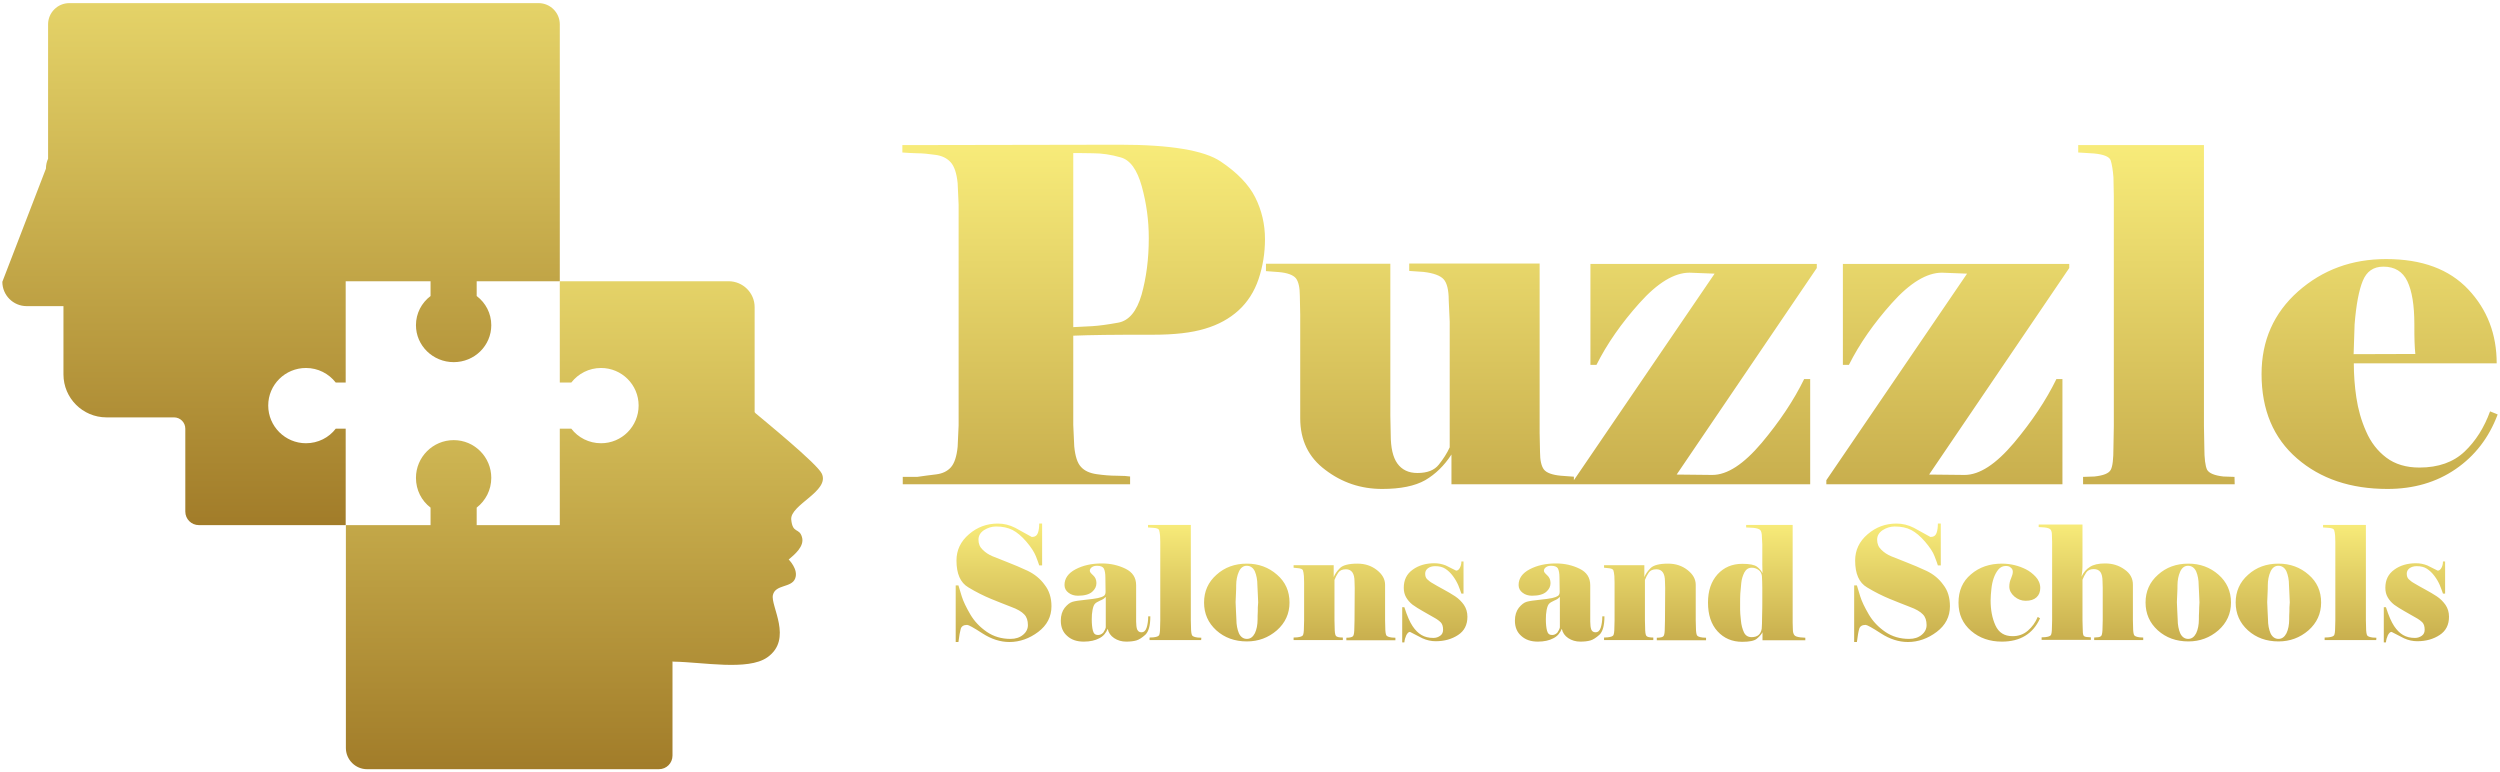
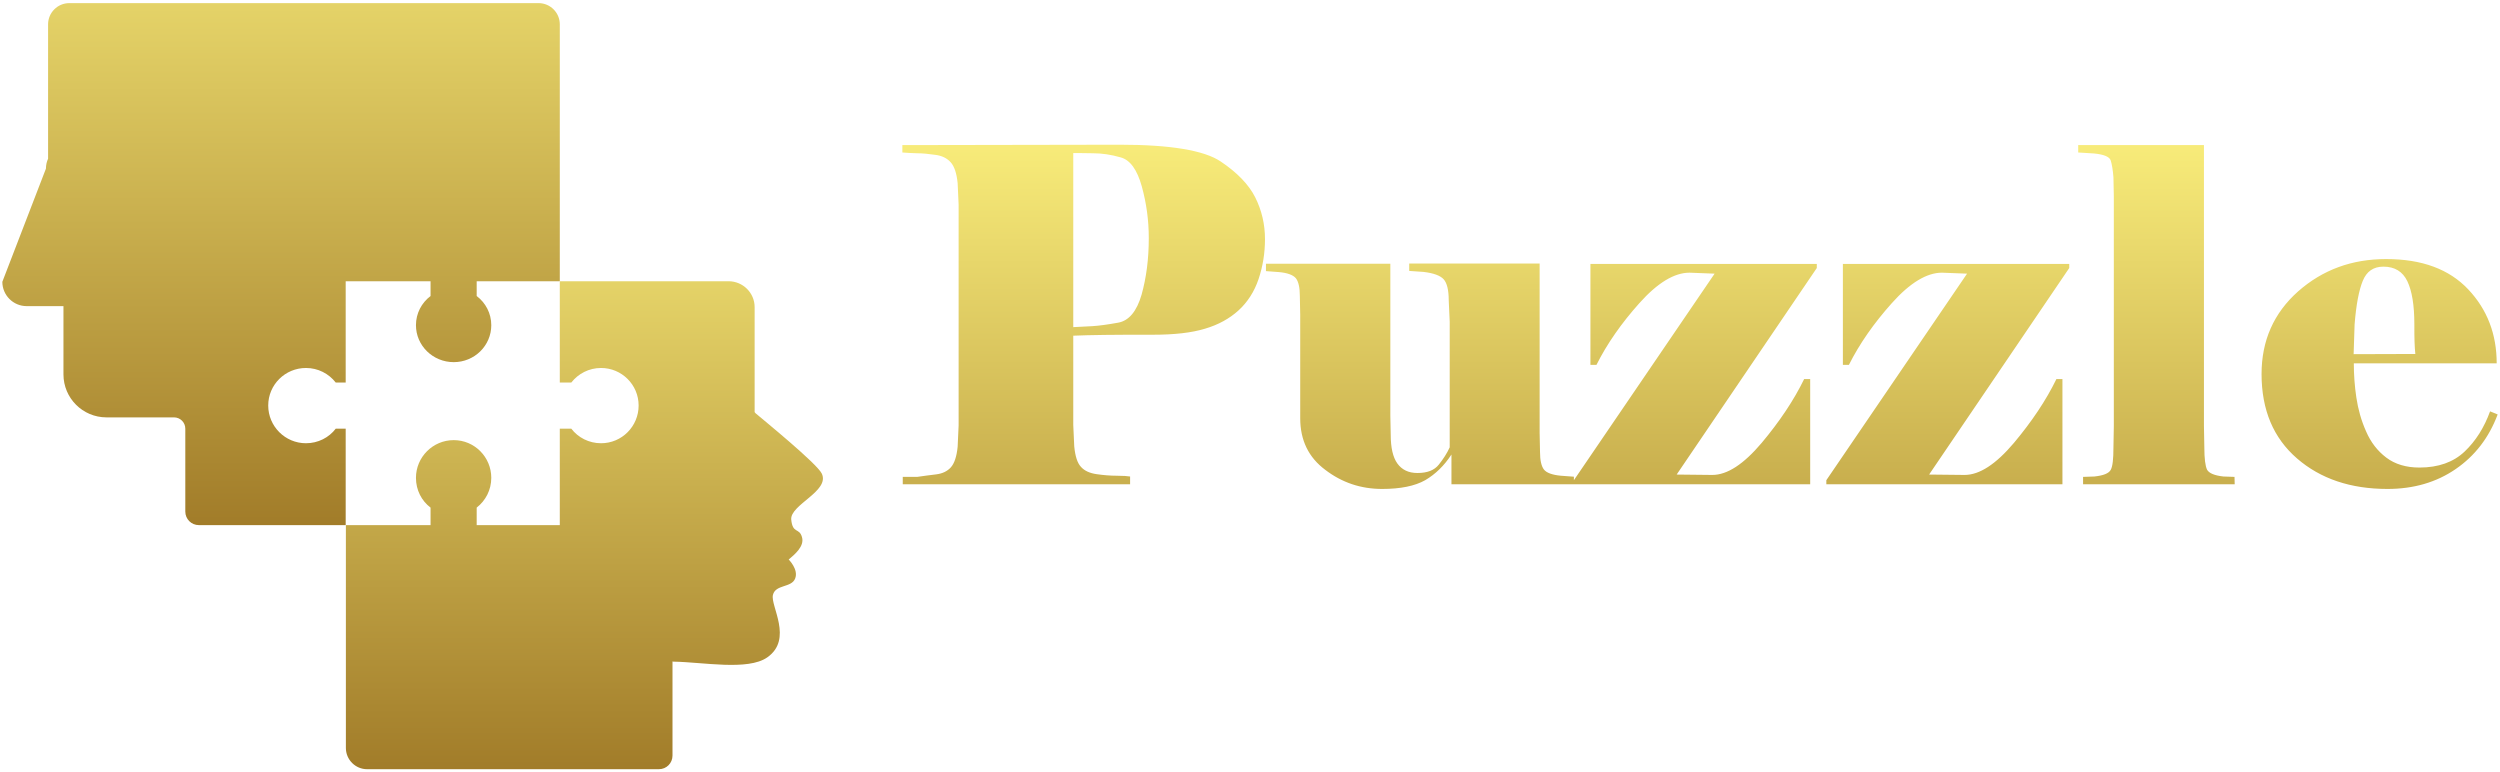
<svg xmlns="http://www.w3.org/2000/svg" width="560" height="173" viewBox="0 0 560 173" fill="none">
  <path d="M77.434 117.627V96.019H75.211C73.685 98.023 71.243 99.286 68.54 99.286C63.875 99.286 60.082 95.496 60.082 90.835C60.082 86.173 63.875 82.427 68.54 82.427C71.243 82.427 73.641 83.69 75.211 85.694H77.434V62.997H96.444V66.308C94.438 67.832 93.174 70.185 93.174 72.843C93.174 77.417 96.967 81.12 101.632 81.12C106.298 81.12 110.047 77.417 110.047 72.843C110.047 70.185 108.783 67.832 106.777 66.308V62.997H125.394V5.448C125.394 2.834 123.258 0.699 120.642 0.699H15.522C12.906 0.699 10.77 2.834 10.77 5.448V35.551C10.465 36.205 10.29 36.989 10.29 37.773L0.524 63.127C0.524 66.133 2.966 68.573 5.974 68.573H14.214V83.864C14.214 89.179 18.531 93.492 23.85 93.492H38.979C40.374 93.492 41.508 94.625 41.508 96.019V114.577C41.508 116.277 42.86 117.627 44.56 117.627H77.434Z" fill="url(#paint0_linear_1_13)" />
  <path d="M177.235 116.364C177.54 119.631 179.022 118.15 179.633 120.284C180.287 122.376 177.932 124.249 176.668 125.338C176.668 125.338 178.935 127.56 178.107 129.607C177.278 131.698 173.703 130.871 173.136 133.267C172.526 135.706 177.714 143.156 171.872 147.251C167.512 150.301 157.397 148.297 150.857 148.209C150.77 148.209 150.682 148.166 150.639 148.166V167.422C150.639 167.465 150.639 167.552 150.639 167.596V169.251C150.639 170.95 149.287 172.301 147.587 172.301H82.23C79.614 172.301 77.478 170.166 77.478 167.552V117.627H96.444V113.706C94.438 112.181 93.174 109.785 93.174 107.041C93.174 102.379 96.967 98.589 101.632 98.589C106.298 98.589 110.047 102.379 110.047 107.041C110.047 109.742 108.783 112.138 106.777 113.706V117.627H125.394V96.019H127.967C129.493 98.023 131.934 99.286 134.638 99.286C139.303 99.286 143.052 95.496 143.052 90.835C143.052 86.173 139.259 82.427 134.638 82.427C131.934 82.427 129.536 83.69 127.967 85.694H125.394V62.997H163.196C166.422 62.997 169.038 65.611 169.038 68.791V92.316C169.125 92.403 169.169 92.49 169.256 92.577C171.044 94.102 182.99 103.817 184.08 106.082C185.955 110.003 176.973 113.053 177.235 116.364Z" fill="url(#paint1_linear_1_13)" />
  <path d="M253.142 108.478H202.218V106.823H205.444C206.883 106.605 208.322 106.431 209.717 106.257C211.112 106.082 212.202 105.56 212.987 104.688C213.772 103.817 214.295 102.292 214.513 100.07L214.731 95.278V45.832L214.513 41.04C214.295 38.818 213.772 37.25 212.943 36.335C212.115 35.42 210.938 34.854 209.455 34.68C207.973 34.462 206.621 34.331 205.4 34.331C204.18 34.288 203.09 34.244 202.13 34.157V32.502L250.832 32.414C262.168 32.414 269.71 33.678 273.416 36.161C277.122 38.644 279.738 41.345 281.177 44.22C282.616 47.096 283.357 50.232 283.357 53.543C283.357 56.68 282.878 59.642 281.918 62.518C280.959 65.349 279.433 67.702 277.428 69.531C275.422 71.361 272.893 72.755 269.928 73.627C266.92 74.541 263.083 74.977 258.331 74.977C253.796 74.977 250.178 74.977 247.387 75.021C244.597 75.064 242.286 75.108 240.411 75.195V95.191L240.629 99.983C240.847 102.205 241.327 103.73 242.155 104.601C242.94 105.472 244.117 105.995 245.643 106.213C247.169 106.431 248.652 106.562 250.134 106.562C251.616 106.562 252.619 106.649 253.142 106.736V108.478ZM257.328 53.325C257.328 49.361 256.805 45.527 255.758 41.737C254.712 37.991 253.142 35.812 251.006 35.246C248.87 34.636 246.82 34.331 244.858 34.331C242.896 34.288 241.414 34.288 240.411 34.288V73.278C241.806 73.191 243.245 73.147 244.684 73.06C246.123 72.973 248.085 72.712 250.483 72.276C252.881 71.841 254.625 69.749 255.715 66.003C256.761 62.256 257.328 58.074 257.328 53.325ZM352.55 108.478H325.126V101.813C323.513 104.296 321.551 106.213 319.24 107.564C316.929 108.87 313.703 109.524 309.604 109.524C304.808 109.524 300.579 108.086 296.873 105.255C293.124 102.466 291.249 98.633 291.249 93.666V70.534L291.162 66.264C291.162 64.391 290.856 63.084 290.29 62.343C289.679 61.603 288.415 61.123 286.496 60.949L283.575 60.731V59.076H311.436V93.144L311.523 97.413C311.523 100.245 312.002 102.423 313.005 103.817C314.008 105.211 315.49 105.952 317.496 105.952C319.72 105.952 321.289 105.342 322.292 104.078C323.295 102.815 324.123 101.552 324.734 100.201V72.058L324.516 67.266C324.516 64.957 324.123 63.389 323.382 62.561C322.641 61.733 321.115 61.167 318.848 60.906L315.665 60.688V59.032H344.877V96.977L344.964 101.247C344.964 103.12 345.269 104.427 345.836 105.167C346.403 105.908 347.711 106.387 349.629 106.562L352.55 106.779V108.478ZM383.55 106.387C386.907 106.387 390.57 103.991 394.624 99.199C398.636 94.407 401.818 89.658 404.129 84.91H405.481V108.478H352.55V107.564L384.073 61.298L378.449 61.08C375.048 61.08 371.298 63.345 367.244 67.876C363.189 72.407 359.962 77.025 357.608 81.73H356.256V59.12H406.963V60.034L375.571 106.3L383.55 106.387ZM440.056 106.387C443.413 106.387 447.075 103.991 451.13 99.199C455.141 94.407 458.324 89.658 460.635 84.91H461.986V108.478H409.1V107.564L440.622 61.298L434.998 61.08C431.597 61.08 427.848 63.345 423.793 67.876C419.738 72.407 416.512 77.025 414.157 81.73H412.806V59.12H463.512V60.034L432.12 106.3L440.056 106.387ZM559.476 92.839C557.514 98.066 554.375 102.118 550.058 105.08C545.742 108.043 540.641 109.524 534.798 109.524C526.558 109.524 519.8 107.259 514.524 102.684C509.249 98.11 506.589 91.837 506.589 83.777C506.589 76.284 509.336 70.098 514.786 65.262C520.28 60.426 526.82 58.03 534.493 58.03C542.516 58.03 548.62 60.296 552.892 64.826C557.165 69.357 559.258 74.89 559.258 81.381H527.256C527.256 83.864 527.43 86.435 527.822 89.049C528.215 91.662 528.912 94.189 530.002 96.629C531.049 99.068 532.575 101.029 534.537 102.51C536.499 103.991 538.984 104.732 541.949 104.732C546.222 104.732 549.579 103.512 552.064 101.16C554.549 98.807 556.468 95.757 557.776 92.142L559.476 92.839ZM541.033 79.29C540.946 78.506 540.902 77.635 540.859 76.589C540.815 75.543 540.815 74.237 540.815 72.625C540.815 68.399 540.292 65.175 539.246 62.997C538.199 60.819 536.412 59.729 533.883 59.729C531.659 59.729 530.133 60.775 529.261 62.91C528.389 65.044 527.779 68.268 527.43 72.668L527.212 79.334L541.033 79.29ZM500.572 108.478H466.608V106.823L469.137 106.736C471.186 106.518 472.363 106.039 472.799 105.255C473.235 104.47 473.41 102.815 473.41 100.245L473.497 95.453V43.959L473.41 39.69C473.279 38.034 473.061 36.771 472.799 35.943C472.538 35.115 471.273 34.593 469.05 34.375L465.518 34.157V32.502H493.684V95.453L493.771 100.245C493.771 102.728 493.989 104.383 494.381 105.211C494.817 105.995 496.038 106.518 498.044 106.736L500.529 106.823L500.572 108.478Z" fill="url(#paint2_linear_1_13)" />
-   <path d="M235.528 135.794C235.528 138.146 234.525 140.063 232.563 141.544C230.601 143.025 228.421 143.809 226.11 143.809C224.061 143.809 222.056 143.156 220.094 141.893C218.088 140.586 216.954 139.976 216.649 139.976C215.864 139.976 215.385 140.281 215.21 140.847C215.036 141.457 214.862 142.415 214.687 143.809H214.077V131.132H214.687C214.818 131.611 215.08 132.439 215.428 133.572C215.777 134.704 216.431 136.055 217.347 137.623C218.262 139.192 219.527 140.499 221.053 141.544C222.579 142.59 224.366 143.112 226.328 143.112C227.506 143.112 228.421 142.807 229.162 142.198C229.904 141.588 230.252 140.847 230.252 140.019C230.252 139.017 229.991 138.19 229.424 137.623C228.857 137.013 227.898 136.447 226.459 135.924C225.02 135.358 223.538 134.792 221.968 134.138C220.399 133.485 218.698 132.657 216.911 131.568C215.123 130.522 214.251 128.518 214.251 125.556C214.251 123.247 215.167 121.286 217.042 119.675C218.916 118.063 221.053 117.278 223.494 117.278C224.846 117.278 226.154 117.583 227.418 118.237L231.124 120.284C231.822 120.284 232.258 119.979 232.476 119.413C232.694 118.847 232.781 118.106 232.781 117.278H233.435V126.645H232.781C232.65 126.253 232.432 125.556 232.04 124.597C231.648 123.639 230.95 122.55 229.904 121.33C228.857 120.11 227.811 119.239 226.808 118.716C225.762 118.193 224.541 117.932 223.102 117.932C222.143 117.932 221.227 118.237 220.399 118.76C219.57 119.326 219.178 120.023 219.178 120.894C219.178 121.809 219.483 122.55 220.137 123.16C220.748 123.77 221.489 124.249 222.317 124.597C223.146 124.946 224.279 125.382 225.718 125.948C227.157 126.514 228.639 127.124 230.209 127.865C231.735 128.605 233.043 129.651 234.002 131.001C235.005 132.265 235.528 133.877 235.528 135.794ZM255.671 141.631C256.238 141.631 256.63 141.283 256.848 140.586C257.066 139.889 257.197 139.061 257.197 138.059H257.677C257.677 140.15 257.284 141.5 256.543 142.198C255.802 142.851 255.148 143.287 254.538 143.461C253.927 143.635 253.186 143.722 252.27 143.722C251.268 143.722 250.352 143.461 249.567 142.938C248.782 142.415 248.303 141.718 248.128 140.847C247.736 141.805 247.126 142.546 246.21 142.982C245.338 143.461 244.161 143.722 242.766 143.722C241.24 143.722 240.019 143.33 239.06 142.459C238.1 141.631 237.621 140.498 237.621 139.017C237.621 137.841 237.926 136.883 238.493 136.142C239.103 135.401 239.67 134.966 240.28 134.792C240.891 134.617 241.85 134.487 243.114 134.356C244.379 134.225 245.338 134.094 245.948 133.964C246.559 133.833 246.995 133.659 247.256 133.485C247.518 133.31 247.649 133.005 247.649 132.57L247.605 129.346C247.605 128.431 247.474 127.778 247.256 127.342C247.038 126.95 246.515 126.732 245.774 126.732C245.294 126.732 244.902 126.819 244.597 127.037C244.292 127.255 244.117 127.516 244.117 127.865C244.117 128.126 244.379 128.431 244.858 128.867C245.338 129.302 245.6 129.869 245.6 130.609C245.6 131.35 245.294 132.003 244.64 132.57C243.986 133.136 242.94 133.441 241.458 133.441C240.629 133.441 239.932 133.223 239.365 132.788C238.754 132.352 238.449 131.742 238.449 131.045C238.449 129.564 239.278 128.387 240.934 127.516C242.591 126.645 244.553 126.209 246.82 126.209C248.739 126.209 250.483 126.601 252.096 127.386C253.709 128.17 254.494 129.389 254.494 131.089V139.235C254.494 139.976 254.581 140.586 254.712 140.978C254.93 141.413 255.192 141.631 255.671 141.631ZM247.692 140.542V133.79L247.605 133.746C247.387 134.051 246.995 134.312 246.428 134.53C245.861 134.792 245.469 135.009 245.251 135.271C245.033 135.489 244.858 135.968 244.728 136.621C244.597 137.275 244.553 137.972 244.553 138.712C244.553 139.758 244.64 140.629 244.815 141.283C244.989 141.936 245.338 142.241 245.948 142.241C246.384 142.241 246.777 142.067 247.126 141.718C247.387 141.326 247.605 140.934 247.692 140.542ZM269.056 143.374H257.502V142.807L258.374 142.764C259.072 142.677 259.464 142.546 259.639 142.285C259.77 142.023 259.857 141.457 259.857 140.586L259.9 138.974V121.461L259.857 120.023C259.813 119.457 259.726 119.021 259.639 118.76C259.552 118.455 259.116 118.28 258.374 118.237L257.154 118.15V117.583H266.746V138.974L266.789 140.586C266.789 141.413 266.876 141.98 267.007 142.285C267.138 142.546 267.574 142.72 268.272 142.807L269.1 142.851L269.056 143.374ZM288.851 134.966C288.851 137.449 287.892 139.54 286.017 141.196C284.098 142.851 281.875 143.679 279.302 143.679C276.599 143.679 274.288 142.851 272.457 141.196C270.626 139.54 269.71 137.449 269.71 134.966C269.71 132.483 270.626 130.391 272.501 128.736C274.332 127.081 276.599 126.253 279.302 126.253C281.918 126.253 284.186 127.081 286.06 128.736C287.935 130.348 288.851 132.439 288.851 134.966ZM281.831 134.922C281.831 134.574 281.788 133.92 281.744 132.918C281.7 131.916 281.657 131.35 281.657 131.132C281.657 129.869 281.439 128.823 281.09 127.995C280.698 127.168 280.087 126.732 279.259 126.732C278.518 126.732 277.907 127.168 277.515 128.039C277.122 128.91 276.904 129.956 276.904 131.132C276.904 131.568 276.904 132.134 276.861 132.788C276.817 133.441 276.817 134.138 276.774 134.879C276.774 135.227 276.817 135.881 276.861 136.926C276.904 137.972 276.948 138.538 276.948 138.712C276.948 139.976 277.166 141.021 277.515 141.849C277.907 142.677 278.518 143.112 279.302 143.112C280.087 143.112 280.654 142.677 281.09 141.849C281.482 141.021 281.7 139.976 281.7 138.712C281.7 138.233 281.7 137.667 281.744 137.013C281.744 136.403 281.744 135.706 281.831 134.922ZM303.457 131.698L303.413 130.261C303.413 128.431 302.759 127.516 301.495 127.516C300.666 127.516 300.1 127.778 299.751 128.3C299.402 128.823 299.14 129.346 298.922 129.912V138.974L298.966 140.586C298.966 141.544 299.053 142.154 299.228 142.415C299.402 142.677 299.925 142.807 300.797 142.807V143.374H289.766V142.807L290.595 142.764C291.292 142.677 291.685 142.546 291.859 142.285C291.99 142.023 292.077 141.457 292.077 140.586L292.121 138.974V130.479L292.077 129.041C292.034 128.475 291.946 128.039 291.859 127.778C291.772 127.473 291.336 127.298 290.595 127.255L289.766 127.168V126.601H298.748V129.259C299.01 128.605 299.489 127.908 300.143 127.255C300.797 126.601 302.105 126.253 304.067 126.253C305.768 126.253 307.206 126.732 308.427 127.69C309.648 128.649 310.258 129.738 310.258 131.001V138.974L310.302 140.586C310.302 141.413 310.389 141.98 310.52 142.285C310.651 142.546 311.087 142.72 311.784 142.807L312.569 142.851V143.417H301.582V142.851C302.41 142.851 302.934 142.72 303.108 142.459C303.282 142.198 303.37 141.588 303.37 140.629L303.413 139.017L303.457 131.698ZM314.095 136.011H314.575C315.185 137.928 315.796 139.322 316.406 140.237C317.016 141.152 317.67 141.805 318.412 142.241C319.153 142.677 320.025 142.895 321.071 142.895C321.682 142.895 322.161 142.72 322.597 142.415C323.033 142.11 323.251 141.675 323.251 141.065C323.251 140.324 323.077 139.801 322.772 139.453C322.423 139.104 321.943 138.712 321.202 138.32C320.504 137.928 319.676 137.449 318.76 136.926C317.845 136.403 317.06 135.924 316.406 135.445C315.796 134.966 315.316 134.399 314.967 133.79C314.618 133.18 314.444 132.483 314.444 131.655C314.444 129.912 315.098 128.562 316.45 127.603C317.758 126.645 319.414 126.166 321.289 126.166C322.205 126.166 323.033 126.34 323.818 126.645C324.603 127.037 325.388 127.429 326.172 127.821C326.521 127.821 326.783 127.603 327.001 127.211C327.219 126.819 327.35 126.34 327.35 125.774H327.829V132.962H327.35C327.175 132.395 326.914 131.786 326.652 131.089C326.347 130.391 325.954 129.694 325.431 128.997C324.908 128.3 324.341 127.778 323.731 127.386C323.12 126.993 322.379 126.819 321.464 126.819C320.81 126.819 320.243 126.993 319.85 127.298C319.458 127.603 319.24 127.995 319.24 128.475C319.24 129.041 319.371 129.433 319.676 129.738C319.981 130.043 320.417 130.391 320.984 130.696C321.551 131.045 322.336 131.481 323.295 132.003C324.254 132.526 325.17 133.049 325.954 133.572C326.739 134.094 327.393 134.748 327.916 135.489C328.44 136.273 328.701 137.144 328.701 138.146C328.701 139.976 328.004 141.326 326.608 142.241C325.213 143.156 323.556 143.635 321.594 143.635C320.592 143.635 319.589 143.417 318.63 142.982C317.67 142.502 316.755 142.023 315.839 141.544C315.534 141.544 315.272 141.805 315.011 142.285C314.793 142.764 314.618 143.33 314.575 143.897H314.095V136.011ZM357.39 141.631C357.957 141.631 358.349 141.283 358.567 140.586C358.785 139.889 358.916 139.061 358.916 138.059H359.396C359.396 140.15 359.003 141.5 358.262 142.198C357.521 142.851 356.867 143.287 356.256 143.461C355.646 143.635 354.905 143.722 353.989 143.722C352.986 143.722 352.071 143.461 351.286 142.938C350.501 142.415 350.022 141.718 349.847 140.847C349.455 141.805 348.844 142.546 347.929 142.982C347.057 143.461 345.88 143.722 344.484 143.722C342.958 143.722 341.738 143.33 340.778 142.459C339.819 141.631 339.34 140.498 339.34 139.017C339.34 137.841 339.645 136.883 340.212 136.142C340.822 135.401 341.389 134.966 341.999 134.792C342.61 134.617 343.569 134.487 344.833 134.356C346.098 134.225 347.057 134.094 347.667 133.964C348.278 133.833 348.714 133.659 348.975 133.485C349.237 133.31 349.368 133.005 349.368 132.57L349.324 129.346C349.324 128.431 349.193 127.778 348.975 127.342C348.757 126.95 348.234 126.732 347.493 126.732C347.013 126.732 346.621 126.819 346.316 127.037C346.01 127.255 345.836 127.516 345.836 127.865C345.836 128.126 346.098 128.431 346.577 128.867C347.057 129.302 347.318 129.869 347.318 130.609C347.318 131.35 347.013 132.003 346.359 132.57C345.705 133.136 344.659 133.441 343.176 133.441C342.348 133.441 341.65 133.223 341.084 132.788C340.473 132.352 340.168 131.742 340.168 131.045C340.168 129.564 340.996 128.387 342.653 127.516C344.31 126.645 346.272 126.209 348.539 126.209C350.458 126.209 352.202 126.601 353.815 127.386C355.428 128.17 356.213 129.389 356.213 131.089V139.235C356.213 139.976 356.3 140.586 356.431 140.978C356.605 141.413 356.91 141.631 357.39 141.631ZM349.411 140.542V133.79L349.324 133.746C349.106 134.051 348.714 134.312 348.147 134.53C347.58 134.792 347.188 135.009 346.97 135.271C346.752 135.489 346.577 135.968 346.446 136.621C346.316 137.275 346.272 137.972 346.272 138.712C346.272 139.758 346.359 140.629 346.534 141.283C346.708 141.936 347.057 142.241 347.667 142.241C348.103 142.241 348.496 142.067 348.844 141.718C349.106 141.326 349.324 140.934 349.411 140.542ZM372.999 131.698L372.955 130.261C372.955 128.431 372.301 127.516 371.037 127.516C370.208 127.516 369.642 127.778 369.293 128.3C368.944 128.823 368.682 129.346 368.464 129.912V138.974L368.508 140.586C368.508 141.544 368.595 142.154 368.77 142.415C368.944 142.677 369.467 142.807 370.339 142.807V143.374H359.308V142.807L360.137 142.764C360.834 142.677 361.227 142.546 361.401 142.285C361.532 142.023 361.619 141.457 361.619 140.586L361.663 138.974V130.479L361.619 129.041C361.576 128.475 361.488 128.039 361.401 127.778C361.314 127.473 360.878 127.298 360.137 127.255L359.308 127.168V126.601H368.334V129.259C368.595 128.605 369.075 127.908 369.729 127.255C370.383 126.601 371.691 126.253 373.653 126.253C375.353 126.253 376.792 126.732 378.013 127.69C379.234 128.649 379.844 129.738 379.844 131.001V138.974L379.888 140.586C379.888 141.413 379.975 141.98 380.106 142.285C380.236 142.546 380.672 142.72 381.37 142.807L382.155 142.851V143.417H371.124V142.851C371.952 142.851 372.476 142.72 372.65 142.459C372.824 142.198 372.912 141.588 372.912 140.629L372.955 139.017L372.999 131.698ZM394.755 126.471V121.94L394.668 120.328C394.668 119.544 394.537 119.021 394.319 118.76C394.101 118.498 393.578 118.324 392.793 118.237L391.136 118.15V117.583H401.557V139.497L401.6 140.934C401.6 141.588 401.731 142.023 401.949 142.285C402.167 142.546 402.603 142.677 403.257 142.764L404.391 142.851V143.417H394.799V141.631C394.537 142.11 394.101 142.59 393.534 143.069C392.968 143.548 391.878 143.766 390.264 143.766C387.997 143.766 386.166 142.982 384.727 141.413C383.288 139.845 382.591 137.667 382.591 134.966C382.591 132.352 383.288 130.261 384.727 128.649C386.166 127.081 387.997 126.296 390.264 126.296C391.921 126.296 393.011 126.514 393.578 126.95C394.145 127.386 394.537 127.865 394.799 128.387L394.755 126.471ZM394.668 128.997C394.581 128.387 394.319 127.952 393.883 127.647C393.447 127.342 392.968 127.168 392.401 127.168C391.66 127.168 391.136 127.516 390.744 128.213C390.395 128.91 390.134 129.694 390.046 130.566C389.959 131.437 389.872 132.265 389.828 132.962C389.785 133.702 389.785 134.356 389.785 134.966V136.578C389.785 137.013 389.828 137.797 389.959 138.93C390.046 140.019 390.308 140.934 390.657 141.675C391.006 142.372 391.572 142.72 392.357 142.72C393.665 142.72 394.406 142.11 394.624 140.847C394.668 140.281 394.712 139.322 394.712 137.972C394.755 136.578 394.755 135.576 394.755 134.879V131.655C394.755 130.653 394.712 129.782 394.668 128.997ZM436.786 135.794C436.786 138.146 435.783 140.063 433.821 141.544C431.859 143.025 429.679 143.809 427.368 143.809C425.319 143.809 423.313 143.156 421.351 141.893C419.346 140.586 418.212 139.976 417.907 139.976C417.122 139.976 416.642 140.281 416.468 140.847C416.294 141.413 416.119 142.415 415.945 143.809H415.334V131.132H415.945C416.076 131.611 416.337 132.439 416.686 133.572C417.035 134.704 417.689 136.055 418.604 137.623C419.52 139.192 420.784 140.499 422.31 141.544C423.836 142.59 425.624 143.112 427.63 143.112C428.807 143.112 429.722 142.807 430.464 142.198C431.205 141.588 431.554 140.847 431.554 140.019C431.554 139.017 431.292 138.19 430.725 137.623C430.158 137.013 429.199 136.447 427.76 135.924C426.322 135.358 424.839 134.792 423.27 134.138C421.7 133.485 420 132.657 418.212 131.568C416.424 130.522 415.552 128.518 415.552 125.556C415.552 123.247 416.468 121.286 418.343 119.675C420.218 118.063 422.354 117.278 424.796 117.278C426.147 117.278 427.455 117.583 428.72 118.237L432.426 120.284C433.123 120.284 433.559 119.979 433.777 119.413C433.995 118.847 434.082 118.106 434.082 117.278H434.736V126.645H434.082C433.952 126.253 433.734 125.556 433.341 124.597C432.992 123.639 432.251 122.55 431.205 121.33C430.158 120.11 429.112 119.239 428.109 118.716C427.106 118.193 425.842 117.932 424.403 117.932C423.444 117.932 422.528 118.237 421.7 118.76C420.872 119.326 420.479 120.023 420.479 120.894C420.479 121.809 420.784 122.55 421.438 123.16C422.049 123.77 422.79 124.249 423.618 124.597C424.447 124.946 425.58 125.382 427.019 125.948C428.458 126.514 429.94 127.124 431.51 127.865C433.08 128.605 434.344 129.651 435.303 131.001C436.306 132.265 436.786 133.877 436.786 135.794ZM449.299 126.776C448.645 126.776 448.078 127.037 447.642 127.56C447.206 128.083 446.857 128.736 446.596 129.477C446.334 130.217 446.16 131.045 446.072 131.916C445.985 132.788 445.898 133.659 445.898 134.487C445.898 136.621 446.247 138.495 446.988 140.106C447.729 141.718 448.994 142.502 450.825 142.502C452.133 142.502 453.266 142.11 454.226 141.283C455.185 140.455 455.926 139.453 456.449 138.19L456.972 138.495C455.403 141.98 452.525 143.722 448.427 143.722C445.724 143.722 443.413 142.938 441.538 141.326C439.663 139.714 438.704 137.623 438.704 135.009C438.704 132.352 439.62 130.217 441.494 128.649C443.369 127.037 445.68 126.253 448.427 126.253C449.473 126.253 450.432 126.384 451.304 126.601C452.176 126.819 453.005 127.124 453.79 127.516C454.574 127.908 455.316 128.475 455.97 129.172C456.624 129.869 457.016 130.74 457.016 131.698C457.016 132.57 456.754 133.267 456.188 133.79C455.621 134.312 454.836 134.574 453.746 134.574C452.83 134.574 452.002 134.269 451.217 133.615C450.476 132.962 450.084 132.221 450.084 131.393C450.084 130.74 450.214 130.13 450.476 129.564C450.738 128.954 450.868 128.475 450.868 128.083C450.868 127.69 450.738 127.386 450.432 127.168C450.214 126.906 449.822 126.776 449.299 126.776ZM466.259 129.172C466.695 128.213 467.349 127.473 468.134 126.993C468.919 126.471 470.052 126.209 471.535 126.209C473.192 126.209 474.63 126.645 475.895 127.56C477.159 128.431 477.77 129.564 477.77 130.958V138.93L477.813 140.542C477.813 141.37 477.9 141.936 478.031 142.241C478.162 142.502 478.598 142.677 479.296 142.764L480.08 142.807V143.374H469.093V142.807L469.573 142.764C470.227 142.764 470.576 142.633 470.75 142.328C470.881 142.023 470.968 141.457 470.968 140.542L471.012 138.93V131.698L470.968 130.261C470.968 129.259 470.794 128.562 470.488 128.126C470.14 127.69 469.66 127.473 469.006 127.473C468.221 127.473 467.654 127.734 467.306 128.257C466.957 128.78 466.695 129.302 466.477 129.869V138.93L466.521 140.542C466.521 141.457 466.564 142.067 466.695 142.328C466.826 142.59 467.218 142.72 467.872 142.72L468.352 142.764V143.33H457.321V142.764L458.15 142.72C458.847 142.633 459.24 142.502 459.414 142.241C459.545 141.98 459.632 141.413 459.632 140.542L459.676 138.93V121.417L459.632 119.98C459.632 119.326 459.545 118.89 459.327 118.629C459.109 118.368 458.673 118.237 458.019 118.15L456.667 118.063V117.496H466.477V125.904C466.477 126.688 466.477 127.342 466.434 127.865C466.346 128.431 466.303 128.867 466.259 129.172ZM499.744 134.966C499.744 137.449 498.785 139.54 496.91 141.196C494.992 142.851 492.768 143.679 490.196 143.679C487.492 143.679 485.182 142.851 483.35 141.196C481.519 139.54 480.604 137.449 480.604 134.966C480.604 132.483 481.519 130.391 483.394 128.736C485.225 127.081 487.492 126.253 490.196 126.253C492.812 126.253 495.079 127.081 496.954 128.736C498.785 130.348 499.744 132.439 499.744 134.966ZM492.681 134.922C492.681 134.574 492.637 133.92 492.594 132.918C492.55 131.916 492.506 131.35 492.506 131.132C492.506 129.869 492.288 128.823 491.94 127.995C491.547 127.168 490.937 126.732 490.108 126.732C489.367 126.732 488.757 127.168 488.364 128.039C487.972 128.91 487.754 129.956 487.754 131.132C487.754 131.568 487.754 132.134 487.71 132.788C487.667 133.441 487.667 134.138 487.623 134.879C487.623 135.227 487.667 135.881 487.71 136.926C487.754 137.972 487.798 138.538 487.798 138.712C487.798 139.976 488.016 141.021 488.364 141.849C488.757 142.677 489.367 143.112 490.152 143.112C490.937 143.112 491.504 142.677 491.94 141.849C492.332 141.021 492.55 139.976 492.55 138.712C492.55 138.233 492.55 137.667 492.594 137.013C492.594 136.403 492.637 135.706 492.681 134.922ZM519.931 134.966C519.931 137.449 518.972 139.54 517.097 141.196C515.178 142.851 512.955 143.679 510.382 143.679C507.679 143.679 505.368 142.851 503.537 141.196C501.706 139.54 500.79 137.449 500.79 134.966C500.79 132.483 501.706 130.391 503.581 128.736C505.412 127.081 507.679 126.253 510.382 126.253C512.998 126.253 515.266 127.081 517.14 128.736C519.015 130.348 519.931 132.439 519.931 134.966ZM512.911 134.922C512.911 134.574 512.868 133.92 512.824 132.918C512.78 131.916 512.737 131.35 512.737 131.132C512.737 129.869 512.519 128.823 512.17 127.995C511.778 127.168 511.167 126.732 510.339 126.732C509.598 126.732 508.987 127.168 508.595 128.039C508.202 128.91 507.984 129.956 507.984 131.132C507.984 131.568 507.984 132.134 507.941 132.788C507.897 133.441 507.897 134.138 507.854 134.879C507.854 135.227 507.897 135.881 507.941 136.926C507.984 137.972 508.028 138.538 508.028 138.712C508.028 139.976 508.246 141.021 508.595 141.849C508.987 142.677 509.598 143.112 510.382 143.112C511.167 143.112 511.734 142.677 512.17 141.849C512.562 141.021 512.78 139.976 512.78 138.712C512.78 138.233 512.78 137.667 512.824 137.013C512.824 136.403 512.824 135.706 512.911 134.922ZM532.27 143.374H520.716V142.807L521.588 142.764C522.285 142.677 522.678 142.546 522.852 142.285C522.983 142.023 523.07 141.457 523.07 140.586L523.114 138.974V121.461L523.07 120.023C523.026 119.457 522.939 119.021 522.852 118.76C522.765 118.455 522.329 118.28 521.588 118.237L520.367 118.15V117.583H529.959V138.974L530.002 140.586C530.002 141.413 530.09 141.98 530.22 142.285C530.351 142.546 530.787 142.72 531.485 142.807L532.313 142.851L532.27 143.374ZM533.97 136.011H534.45C535.06 137.928 535.67 139.322 536.281 140.237C536.891 141.152 537.545 141.805 538.286 142.241C539.028 142.677 539.9 142.895 540.946 142.895C541.556 142.895 542.036 142.72 542.472 142.415C542.908 142.11 543.126 141.675 543.126 141.065C543.126 140.324 542.952 139.801 542.646 139.453C542.298 139.104 541.818 138.712 541.077 138.32C540.379 137.928 539.551 137.449 538.635 136.926C537.72 136.403 536.935 135.924 536.281 135.445C535.67 134.966 535.191 134.399 534.842 133.79C534.493 133.18 534.319 132.483 534.319 131.655C534.319 129.912 534.973 128.562 536.324 127.603C537.632 126.645 539.289 126.166 541.164 126.166C542.08 126.166 542.908 126.34 543.693 126.645C544.478 127.037 545.262 127.429 546.047 127.821C546.396 127.821 546.658 127.603 546.876 127.211C547.094 126.819 547.224 126.34 547.224 125.774H547.704V132.962H547.224C547.05 132.395 546.788 131.786 546.527 131.089C546.222 130.391 545.829 129.694 545.306 128.997C544.783 128.3 544.216 127.778 543.606 127.386C542.995 126.993 542.254 126.819 541.338 126.819C540.684 126.819 540.118 126.993 539.725 127.298C539.333 127.603 539.115 127.995 539.115 128.475C539.115 129.041 539.246 129.433 539.551 129.738C539.856 130.043 540.292 130.391 540.859 130.696C541.426 131.045 542.21 131.481 543.17 132.003C544.129 132.526 545.044 133.049 545.829 133.572C546.614 134.094 547.268 134.748 547.791 135.489C548.314 136.273 548.576 137.144 548.576 138.146C548.576 139.976 547.878 141.326 546.483 142.241C545.088 143.156 543.431 143.635 541.469 143.635C540.466 143.635 539.464 143.417 538.504 142.982C537.545 142.502 536.63 142.023 535.714 141.544C535.409 141.544 535.147 141.805 534.886 142.285C534.668 142.764 534.493 143.33 534.45 143.897H533.97V136.011Z" fill="url(#paint3_linear_1_13)" />
  <defs>
    <linearGradient id="paint0_linear_1_13" x1="62.959" y1="127.262" x2="62.959" y2="-33.313" gradientUnits="userSpaceOnUse">
      <stop stop-color="#9C7524" />
      <stop offset="1" stop-color="#F8EC7A" />
    </linearGradient>
    <linearGradient id="paint1_linear_1_13" x1="130.908" y1="181.323" x2="130.908" y2="31.191" gradientUnits="userSpaceOnUse">
      <stop stop-color="#9C7524" />
      <stop offset="1" stop-color="#F8EC7A" />
    </linearGradient>
    <linearGradient id="paint2_linear_1_13" x1="380.803" y1="180.281" x2="380.803" y2="31.735" gradientUnits="userSpaceOnUse">
      <stop stop-color="#9C7524" />
      <stop offset="1" stop-color="#F8EC7A" />
    </linearGradient>
    <linearGradient id="paint3_linear_1_13" x1="381.326" y1="168.551" x2="381.326" y2="116.915" gradientUnits="userSpaceOnUse">
      <stop stop-color="#9C7524" />
      <stop offset="1" stop-color="#F8EC7A" />
    </linearGradient>
  </defs>
</svg>